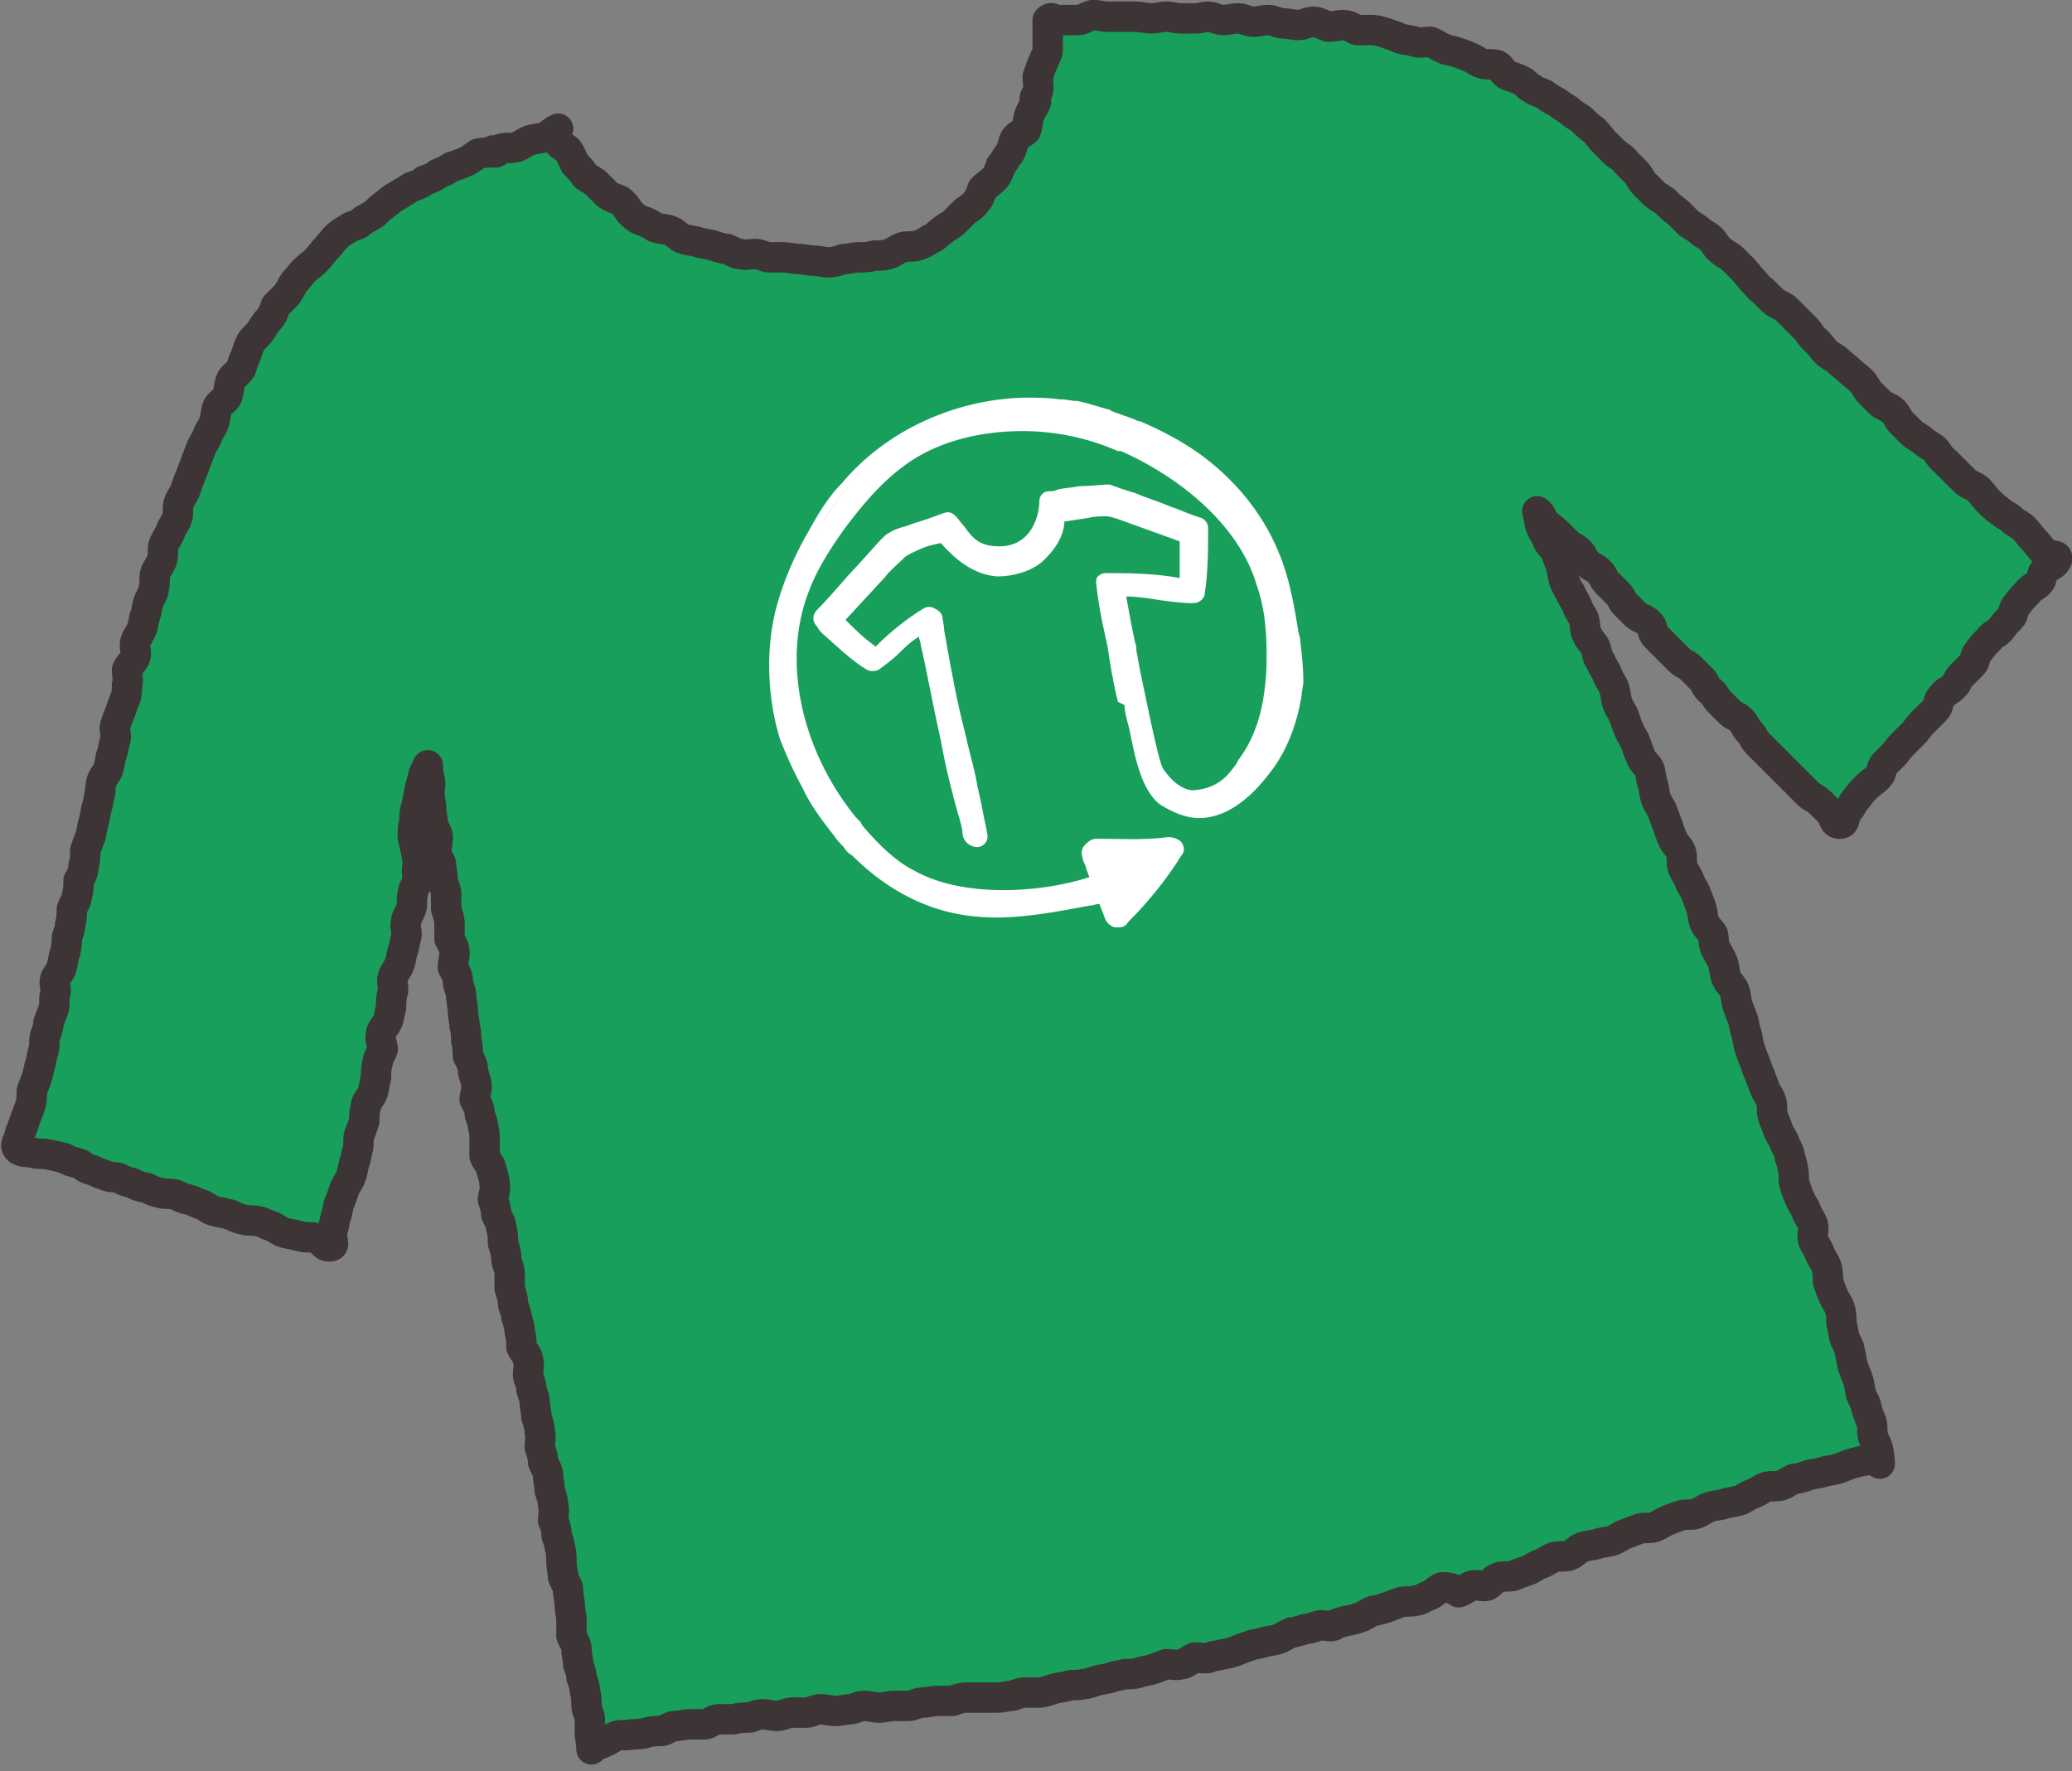
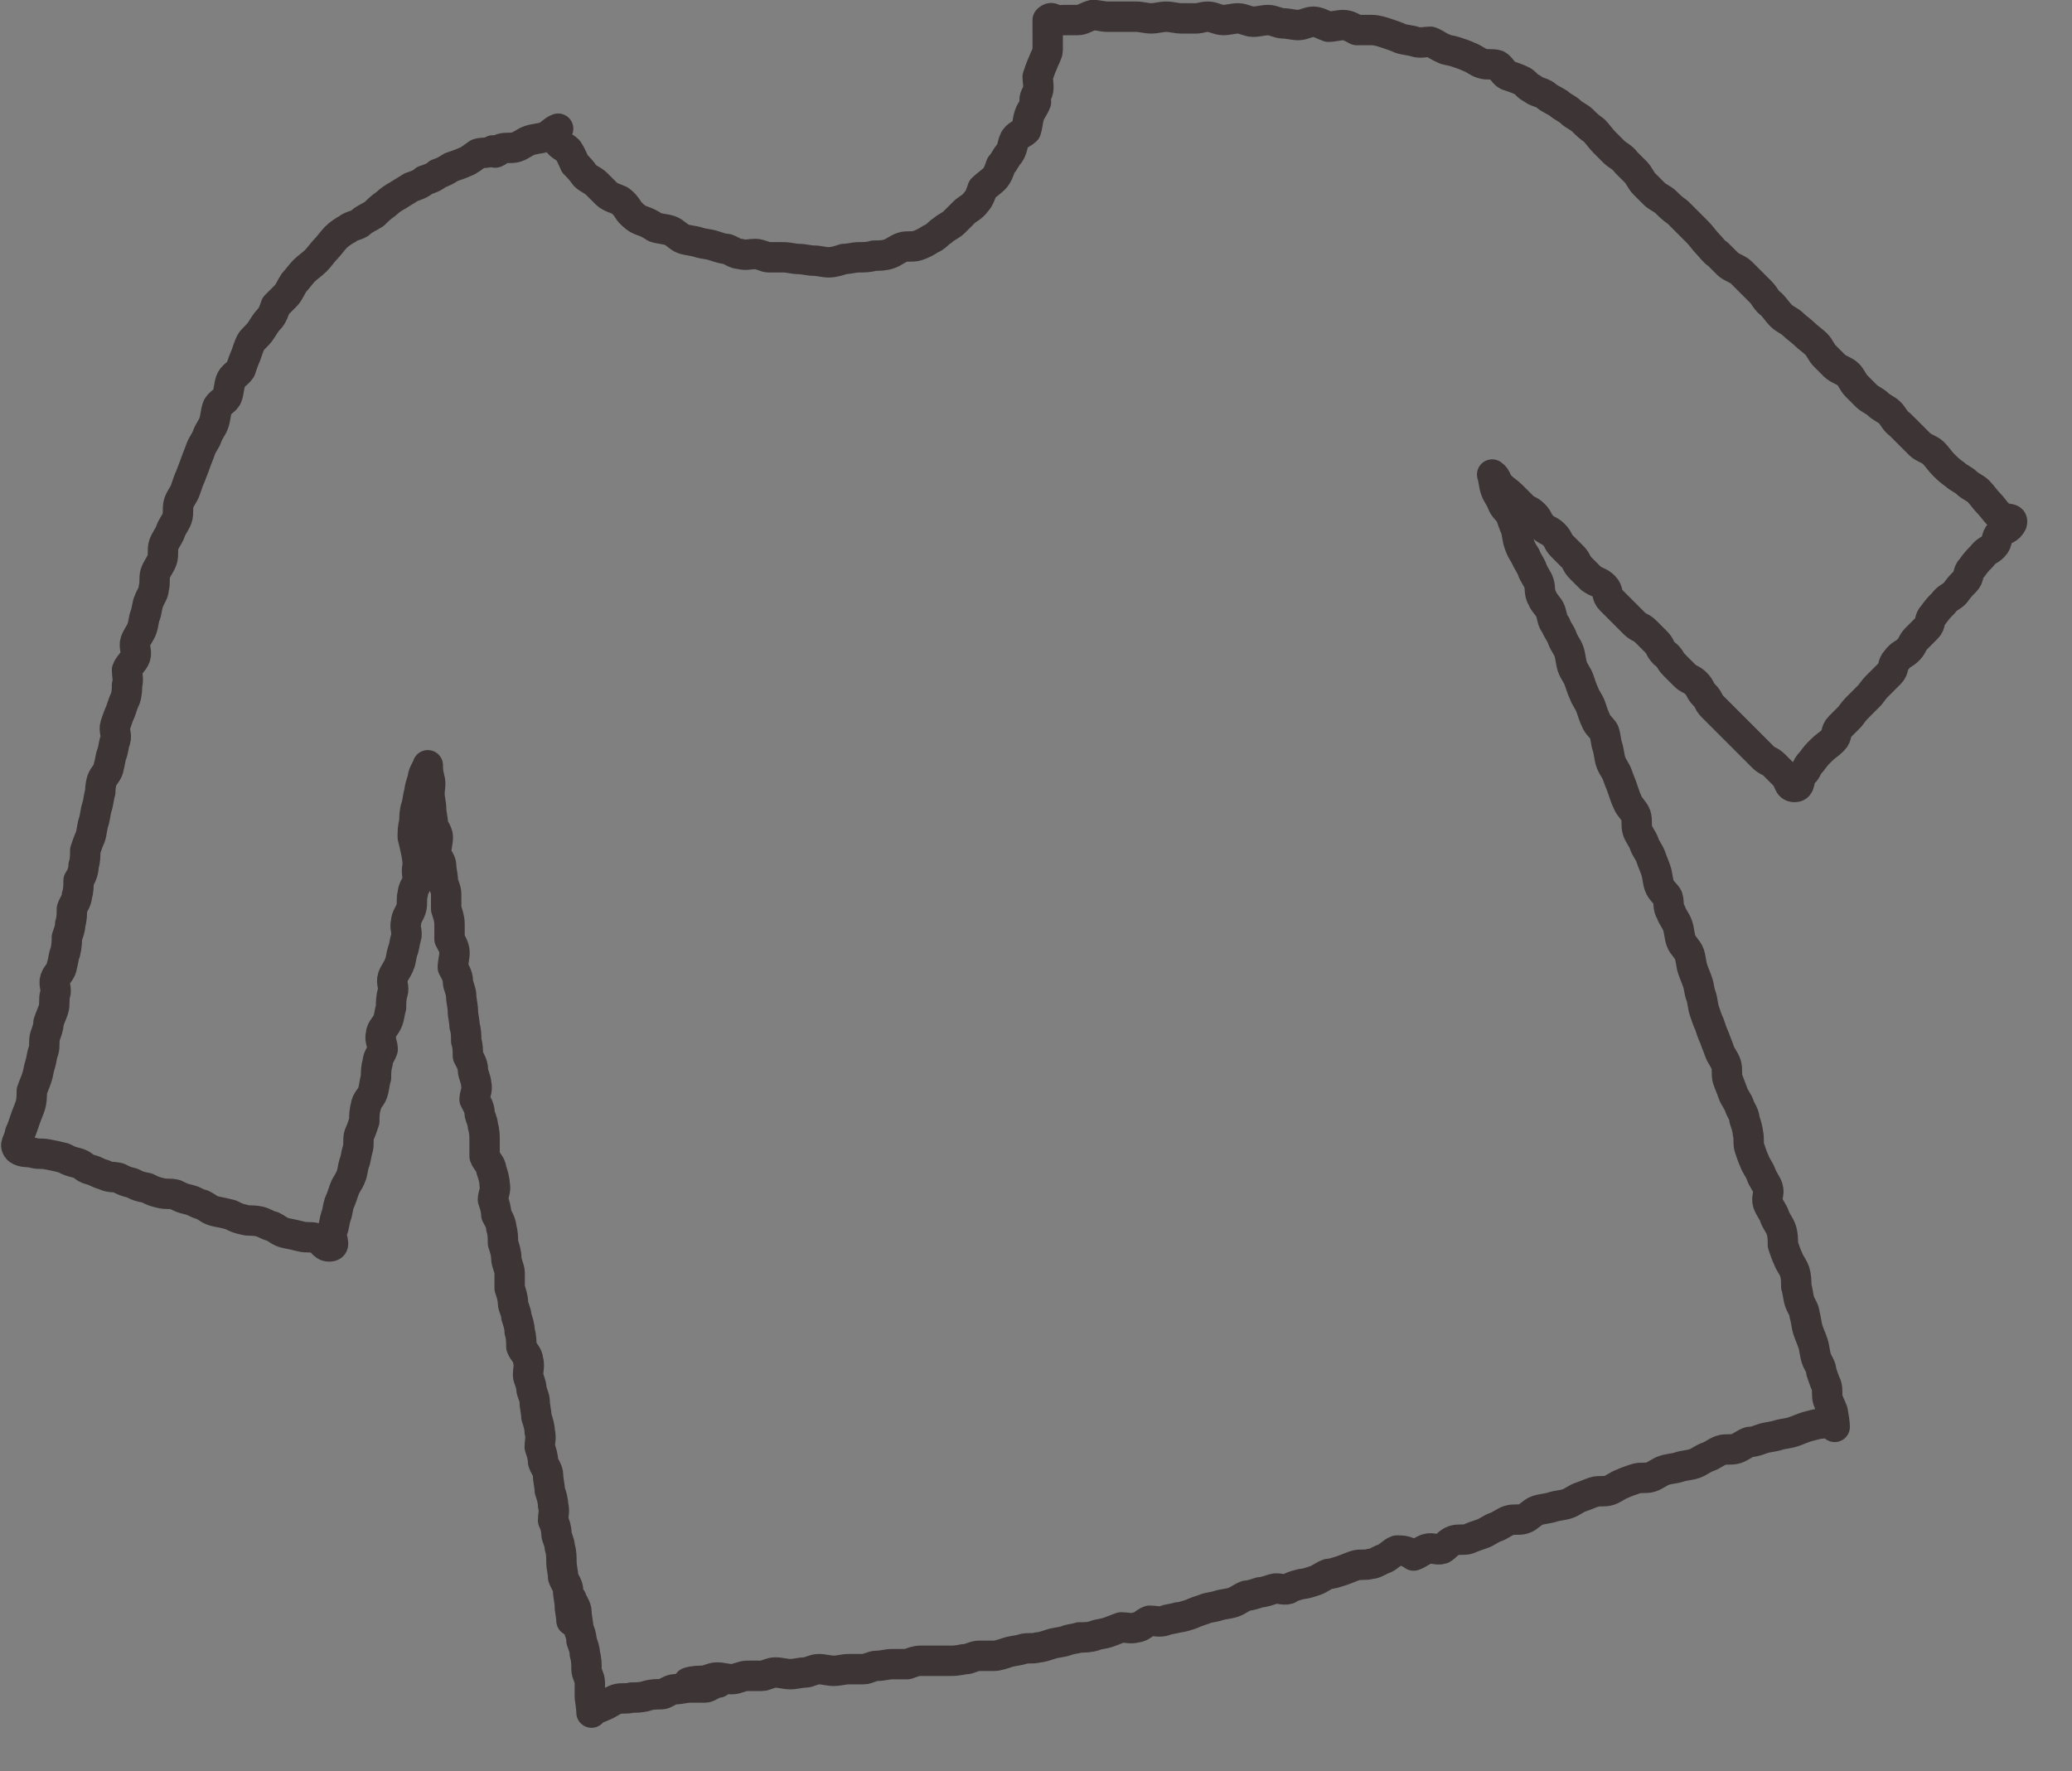
<svg xmlns="http://www.w3.org/2000/svg" version="1.1" id="レイヤー_1" x="0" y="0" viewBox="0 0 124 106" style="enable-background:new 0 0 124 106" xml:space="preserve">
  <rect x="0" y="0" width="124" height="106" fill="#808080" stroke="none" />
  <style>.st2{fill:#fff}</style>
-   <path d="M34.4 9.8c.2.2.4.4.6.7.2.2.5.3.7.5l.6.6c.2.2.6.3.8.4.4.3.5.6.6.7.2.2.4.4.7.5.3.1.5.2.8.4.3.1.6.1.9.2.3.1.5.4.8.5.3.1.6.1.9.2.3.1.6.1.9.2.3.1.6.2.8.2.3.1.5.3.8.3.3.1.6 0 .9 0 .3 0 .6.2.8.2h.9c.3 0 .6.1.9.1.3 0 .6.1.9.1.3 0 .6.1.9.1.3 0 .6-.1.9-.2.3 0 .6-.1.9-.1.3 0 .6 0 .9-.1.3 0 .6 0 .9-.1.3-.1.5-.3.8-.4.3-.1.6 0 .9-.1.3-.1.5-.2.8-.4.3-.1.5-.4.7-.5.2-.2.5-.3.7-.5l.6-.6c.2-.2.5-.3.7-.6.2-.2.3-.5.4-.8.2-.2.5-.4.7-.6.2-.2.3-.5.4-.8.2-.2.3-.5.5-.7.2-.3.2-.6.3-.8.1-.3.5-.4.7-.6.1-.3.1-.6.2-.9.1-.3.3-.5.4-.8-.2-.1 0-.4.1-.6.1-.3 0-.6 0-.9.1-.3.2-.6.3-.8.1-.3.3-.6.3-.8V1.2c.3-.3.3.1.9 0h.9c.3 0 .5-.2.9-.3.3 0 .6.1.9.1H68c.3 0 .6.1.9.1.3 0 .6-.1.9-.1.3 0 .6.1.9.1h.9c.2 0 .4-.1.7-.1.3 0 .6.2.9.2.3 0 .6-.1.9-.1.3 0 .6.2.9.2.3 0 .6-.1.9-.1.3 0 .6.2.9.2.3 0 .6.1.9.1.3 0 .6-.2.9-.2.3 0 .6.2.9.3.3 0 .6-.1.9-.1.3 0 .6.2.8.3h.9c.3 0 .6.1.9.2.3.1.6.2.8.3.3.1.6.1.9.2.3.1.6 0 .9 0 .3.1.5.3.8.4.1.1.4.1.7.2.3.1.6.2.8.3.3.1.5.3.8.4.3.1.6 0 .9.1.2.1.4.5.6.6.3.1.6.2.8.3.3.1.4.4.7.5.2.2.5.2.8.4.2.2.5.3.8.5.2.2.5.3.7.5.2.2.5.3.7.5.2.2.4.4.7.6.2.2.4.5.6.7l.6.6c.2.2.5.3.7.6l.6.6c.2.2.3.5.5.7l.6.6c.2.2.5.3.7.5.2.2.4.4.7.6l.6.6c.2.2.5.3.7.5.2.2.5.3.7.5.2.2.3.5.6.7.2.2.5.3.7.5l.6.6c.2.2.4.5.6.7.2.2.4.5.6.6l.6.6c.2.2.6.3.8.5l.6.6.6.6c.2.2.3.5.6.7.2.2.4.5.6.7.2.2.5.3.7.5.2.2.5.4.7.6.2.2.5.4.7.6.2.2.3.5.5.7l.6.6c.2.2.6.3.8.5.2.2.3.5.5.7l.6.6c.2.2.5.3.7.5.2.2.5.3.7.5.2.2.3.5.6.7l.6.6.6.6c.2.2.6.3.8.5.2.2.4.5.6.7.2.2.4.4.7.6.2.2.5.3.7.5.2.2.5.3.7.5.2.2.4.5.6.7.2.2.4.5.6.7.4.4.9.1.8.5-.2.4-.4.3-.7.6-.3.3-.1.5-.4.8-.3.3-.4.2-.7.6-.3.3-.3.3-.6.7-.3.3-.1.5-.4.8-.3.3-.3.3-.6.7-.3.3-.4.2-.7.6-.3.3-.3.3-.6.7-.3.3-.1.5-.4.8l-.6.6c-.3.3-.2.4-.5.7-.3.3-.4.2-.7.6-.3.3-.1.5-.4.8l-.6.6c-.3.3-.3.3-.6.7l-.6.6c-.3.3-.3.3-.6.7l-.6.6c-.3.3-.1.5-.4.8-.3.3-.4.3-.7.6-.3.3-.3.3-.6.7-.3.3-.2.4-.5.7-.3.3-.1.8-.5.8s-.3-.4-.6-.7l-.6-.6c-.3-.3-.4-.2-.7-.5l-.6-.6-.6-.6-.6-.6-.6-.6-.6-.6c-.3-.3-.2-.4-.5-.7-.3-.3-.2-.4-.5-.7-.3-.3-.4-.2-.7-.5l-.6-.6c-.3-.3-.2-.4-.6-.7-.3-.3-.2-.4-.5-.7l-.6-.6c-.3-.3-.4-.2-.7-.5l-.8-.8-.6-.6c-.3-.3-.1-.5-.4-.8-.3-.3-.4-.2-.8-.5l-.6-.6c-.3-.3-.2-.4-.5-.7l-.6-.6c-.3-.3-.2-.4-.5-.7-.3-.3-.4-.2-.7-.5-.3-.3-.2-.4-.5-.7-.3-.3-.4-.2-.7-.5l-.6-.6c-.3-.3-.4-.3-.7-.6s-.2-.5-.5-.7c.1.3.1.6.2.9.1.3.3.5.4.8.1.3.4.5.5.7.1.3.2.6.3.8.1.3.1.6.2.9.1.3.2.5.4.8.1.3.3.5.4.8.1.3.3.5.4.8.1.3 0 .6.2.9.1.3.4.5.5.8.1.3.1.6.3.8.1.3.3.5.4.8.1.3.3.5.4.8.1.3.1.6.2.9.1.3.3.5.4.8.1.3.2.6.3.8.1.3.3.5.4.8.1.3.2.6.3.8.1.3.4.5.5.7.1.3.1.6.2.9.1.3.1.6.2.9.1.3.3.5.4.8.1.3.2.5.3.8.1.3.2.6.3.8.1.3.4.5.5.8.1.3 0 .6.1.9.1.3.3.5.4.8.1.3.3.5.4.8.1.3.2.5.3.8.1.3.1.6.2.9.1.3.4.5.5.7.1.3 0 .6.2.9.1.3.3.5.4.8.1.3.1.6.2.9.1.3.4.5.5.8.1.3.1.6.2.9.1.3.2.5.3.8.1.3.1.6.2.8.1.3.1.6.2.9.1.3.2.6.3.8.1.3.2.6.3.8.1.3.2.5.3.8.1.3.3.5.4.8.1.3 0 .6.1.9.1.3.2.5.3.8.1.3.3.5.4.8.1.3.3.5.3.8.1.3.2.6.2.8.1.3 0 .6.1.9.1.3.2.6.3.8.1.3.3.5.4.8.1.3.3.5.4.8.1.3-.1.6 0 .9.1.3.3.5.4.8.1.3.3.5.4.8.1.3.1.6.1.9.1.3.2.6.3.8.1.3.3.5.4.8.1.3.1.6.1.9.1.3.1.6.2.9.1.3.3.5.3.8.1.3.1.6.2.9.1.3.2.5.3.8.1.3.1.6.2.9.1.3.3.5.3.8.1.3.2.6.3.8.1.3 0 .6.1.9.1.3.3.6.3.8.1.5.1.8.1.8 0-.1-.4-.3-.8-.2-.2 0-.5.1-.9.2-.3.1-.5.2-.8.3-.3.1-.6.1-.9.2-.3.1-.6.1-.9.2-.3.1-.5.2-.8.2-.3.1-.5.3-.8.4-.3.1-.6 0-.9.1-.3.1-.5.3-.8.4-.3.1-.5.3-.8.4-.3.1-.6.1-.9.2-.3.1-.6.1-.9.2-.3.1-.5.3-.8.4-.3.1-.6 0-.9.1-.3.1-.6.2-.8.3-.3.1-.5.3-.8.4-.3.1-.6 0-.9.1-.3.1-.5.2-.8.3-.3.1-.5.3-.8.4-.3.1-.6.1-.9.2-.3.1-.6.1-.9.2-.3.1-.5.4-.8.5-.3.1-.6 0-.9.1-.3.1-.5.3-.8.4-.3.1-.5.3-.8.4-.3.1-.6.2-.8.3-.3.1-.6 0-.9.1-.3.1-.5.4-.7.5-.3.1-.6-.1-.9 0-.3.1-.5.3-.8.4-.4-.3-.7-.3-1-.3-.3.1-.5.4-.8.5-.3.1-.5.3-.8.3-.3.1-.6 0-.9.1-.3.1-.5.2-.8.3-.3.1-.6.2-.8.2-.3.1-.5.3-.8.4-.3.1-.6.2-.8.2-.4.1-.7.2-.8.3-.3.1-.6-.1-.9 0-.3.1-.6.2-.8.2-.3.1-.6.2-.8.2-.3.1-.5.3-.8.4-.3.1-.6.1-.9.2-.3.1-.6.1-.8.2-.3.1-.6.2-.8.3-.3.1-.6.2-.8.2-.3.1-.6.1-.8.2-.3.1-.6 0-.9 0-.3.1-.5.4-.8.4-.3.1-.6 0-.9 0-.3.1-.5.2-.8.3-.3.1-.6.1-.8.2-.3.1-.6.1-.9.1-.3.1-.6.1-.8.2-.3.1-.6.1-.9.2-.3.1-.6.2-.8.2-.3.1-.6 0-.9.1-.3.1-.6.1-.9.2-.3.1-.6.2-.8.2h-.9c-.3 0-.6.2-.8.2-.2 0-.4.1-.9.1h-1.8c-.3 0-.5.1-.8.2h-.9c-.3 0-.6.1-.9.1-.3 0-.6.2-.8.2h-.9c-.3 0-.6.1-.9.1-.3 0-.6-.1-.9-.1-.3 0-.6.2-.8.2-.3 0-.6.1-.9.1-.3 0-.6-.1-.9-.1-.3 0-.6.2-.8.2h-.9c-.3 0-.6.2-.9.2-.3 0-.6-.1-.9-.1-.3 0-.6.2-.8.2-.3 0-.6 0-.9.1H43c-.3 0-.6.3-.8.3h-.9c-.3 0-.6.1-.9.1-.3 0-.6.3-.8.3-.3 0-.6 0-.9.1-.3.1-.6.1-.9.1-.3.1-.6 0-.9.1-.3.1-.5.3-.8.4-.4.2-.7.2-.7.4 0 0 0-.3-.1-.9v-.9c0-.3-.2-.5-.2-.8 0-.3 0-.6-.1-.9 0-.3-.1-.5-.2-.8 0-.3-.1-.5-.2-.8 0-.3-.1-.6-.1-.9 0-.3-.2-.5-.3-.8V97c0-.3-.1-.6-.1-.9 0-.3-.1-.6-.1-.9 0-.3-.2-.5-.3-.8 0-.3-.1-.6-.1-.9 0-.3 0-.6-.1-.9 0-.3-.2-.6-.2-.8 0-.3-.1-.6-.2-.8 0-.3.1-.6 0-.9 0-.3-.1-.6-.2-.9 0-.3-.1-.6-.1-.9 0-.3-.2-.5-.3-.8 0-.3-.1-.6-.2-.9 0-.3.1-.6 0-.9 0-.3-.1-.6-.2-.9 0-.3-.1-.6-.1-.9 0-.3-.2-.6-.2-.8 0-.3-.2-.6-.2-.8 0-.3.1-.6 0-.9 0-.3-.3-.5-.4-.8 0-.3 0-.6-.1-.9 0-.3-.1-.6-.2-.9 0-.3-.2-.6-.2-.8 0-.3-.1-.6-.2-.9v-.9c0-.3-.2-.6-.2-.9 0-.3-.1-.6-.2-.9 0-.3 0-.6-.1-.9 0-.3-.2-.6-.3-.8 0-.3-.1-.6-.2-.9 0-.3.2-.6.1-.9 0-.3-.1-.6-.2-.9 0-.3-.3-.5-.4-.8v-.9c0-.3 0-.6-.1-.9 0-.3-.2-.6-.2-.8 0-.3-.2-.6-.3-.8 0-.3.2-.6.1-.9 0-.3-.2-.6-.2-.9 0-.3-.2-.6-.3-.8 0-.3 0-.6-.1-.9 0-.3 0-.6-.1-.9 0-.3-.1-.6-.1-.9 0-.3-.1-.6-.1-.9 0-.3-.2-.6-.2-.9 0-.3-.2-.6-.3-.8 0-.3.1-.6.1-.9 0-.3-.2-.6-.3-.8v-.9c0-.3-.1-.6-.2-.9v-.9c0-.3-.2-.6-.2-.8 0-.3-.1-.6-.1-.9 0-.3-.3-.5-.3-.8 0-.3.1-.6.1-.9 0-.3-.3-.6-.3-.8 0-.3-.1-.6-.1-.9 0-.3-.1-.6-.1-.9 0-.3.1-.6 0-.9-.1-.4-.1-.6-.1-.8-.1.3-.3.5-.3.8-.1.3-.2.6-.2.8-.1.3-.1.6-.2.9-.1.3-.1.6-.1.9-.1.3-.1.6-.1.9.3 1.2.3 1.5.3 1.7-.1.3 0 .6 0 .9-.1.3-.3.5-.3.8-.1.3 0 .6-.1.9-.1.3-.3.5-.3.8-.1.3.1.6 0 .9-.1.3-.1.6-.2.8-.1.3-.1.6-.2.8-.1.3-.3.5-.4.8-.1.3.1.6 0 .9-.1.3-.1.6-.1.9-.1.3-.1.6-.2.8-.1.3-.4.5-.4.8-.1.3.1.6.1.9-.1.3-.3.5-.3.8-.1.3-.1.6-.1.9-.1.3-.1.6-.2.9-.1.3-.4.5-.4.8-.1.3-.1.6-.1.9-.1.3-.2.6-.3.8-.1.3 0 .6-.1.9-.1.3-.1.6-.2.8-.1.3-.1.6-.2.8-.1.3-.3.5-.4.8-.1.3-.2.6-.3.8-.1.3-.1.6-.2.8-.1.3-.1.6-.2.8-.2.5.3 1-.2 1-.4 0-.4-.4-.8-.5-.4-.1-.5 0-.9-.1s-.4-.1-.9-.2c-.4-.1-.4-.2-.8-.4-.4-.1-.4-.2-.8-.3-.5-.1-.5 0-.9-.1s-.4-.1-.8-.3c-.4-.1-.4-.1-.9-.2-.4-.1-.4-.2-.8-.4-.4-.1-.4-.2-.8-.3-.4-.1-.4-.1-.8-.3-.4-.1-.5 0-.9-.1s-.4-.1-.8-.3c-.5-.1-.5-.1-.9-.3-.4-.1-.4-.1-.8-.3-.4-.1-.5 0-.9-.2-.4-.1-.4-.2-.8-.3-.4-.1-.4-.3-.8-.4-.4-.1-.4-.1-.8-.3-.4-.1-.4-.1-.9-.2s-.5 0-.9-.1-.6 0-.9-.2c-.3-.3 0-.4.1-1 .1-.2.2-.5.3-.8.1-.3.2-.5.3-.8.1-.3.1-.6.1-.9.1-.3.2-.5.3-.8.1-.3.1-.5.2-.8.1-.3.1-.6.2-.8.1-.3 0-.6.1-.9.1-.3.2-.5.2-.8.1-.3.2-.5.3-.8.1-.3 0-.6.1-.9.1-.3-.1-.6 0-.9.1-.3.4-.5.4-.8.1-.3.1-.6.2-.8.1-.4.1-.7.1-.9.1-.3.2-.5.2-.8.1-.3.1-.6.1-.9.1-.3.3-.5.3-.8.1-.3.1-.6.1-.9.2-.3.3-.6.3-.9.1-.3.1-.6.1-.9.1-.3.2-.6.3-.8.1-.3.1-.6.2-.9.1-.3.1-.6.2-.9.1-.3.1-.6.2-.9 0-.1 0-.4.1-.7.1-.3.4-.5.4-.8.1-.3.1-.6.2-.8.1-.3.1-.6.2-.8.1-.3-.1-.6 0-.9.1-.3.2-.6.3-.8.1-.3.2-.6.3-.8.1-.3.1-.6.1-.8.1-.3 0-.6 0-.9.1-.3.4-.5.5-.8.1-.3-.1-.6 0-.9.1-.3.3-.5.4-.8.1-.3.1-.6.2-.8.1-.3.1-.6.2-.8.1-.3.3-.5.3-.8.1-.3 0-.6.1-.9.1-.3.3-.5.4-.8.1-.3 0-.6.1-.9.1-.3.3-.5.4-.8.1-.3.3-.5.4-.8.1-.3 0-.6.1-.9.1-.3.3-.5.4-.8.1-.3.2-.6.3-.8.1-.3.2-.5.3-.8.1-.3.2-.5.3-.8.1-.3.3-.5.4-.8.1-.3.3-.5.4-.8.1-.3.1-.6.2-.9.1-.3.5-.4.6-.7.1-.3.1-.6.2-.9.1-.3.4-.4.6-.7.1-.3.2-.6.3-.8.1-.3.2-.6.3-.8.1-.2.4-.4.6-.7.2-.3.3-.5.5-.7.2-.2.3-.5.4-.8l.6-.6c.2-.2.3-.5.5-.8.2-.2.4-.5.6-.7.2-.2.5-.4.7-.6.2-.2.4-.5.6-.7.2-.2.4-.5.6-.7.2-.2.5-.4.7-.5.2-.2.6-.2.8-.4.2-.2.5-.3.8-.5.2-.2.4-.4.7-.6.2-.2.5-.4.7-.5.3-.2.5-.3.8-.5.3-.1.6-.2.8-.4.3-.1.6-.2.8-.4.3-.1.5-.2.8-.4.3-.1.6-.2.8-.3.3-.1.5-.3.8-.5.3-.1.6 0 .9-.2.1.3.3 0 .5-.1.3-.1.6 0 .9-.1.3-.1.5-.3.8-.4.3-.1.6-.1.9-.2.3-.1.5-.4.8-.5-.2.1-.2.5 0 .8.1.2.4.3.6.5.2.3.3.6.4.8z" style="fill-rule:evenodd;clip-rule:evenodd;fill:#199f5c" />
-   <path d="M34.4 9.8c.2.2.4.4.6.7.2.2.5.3.7.5l.6.6c.2.2.6.3.8.4.4.3.5.6.6.7.2.2.4.4.7.5.3.1.5.2.8.4.3.1.6.1.9.2.3.1.5.4.8.5.3.1.6.1.9.2.3.1.6.1.9.2.3.1.6.2.8.2.3.1.5.3.8.3.3.1.6 0 .9 0 .3 0 .6.2.8.2h.9c.3 0 .6.1.9.1.3 0 .6.1.9.1.3 0 .6.1.9.1.3 0 .6-.1.9-.2.3 0 .6-.1.9-.1.3 0 .6 0 .9-.1.3 0 .6 0 .9-.1.3-.1.5-.3.8-.4.3-.1.6 0 .9-.1.3-.1.5-.2.8-.4.3-.1.5-.4.7-.5.2-.2.5-.3.7-.5l.6-.6c.2-.2.5-.3.7-.6.2-.2.3-.5.4-.8.2-.2.5-.4.7-.6.2-.2.3-.5.4-.8.2-.2.3-.5.5-.7.2-.3.2-.6.3-.8.1-.3.5-.4.7-.6.1-.3.1-.6.2-.9.1-.3.3-.5.4-.8-.2-.1 0-.4.1-.6.1-.3 0-.6 0-.9.1-.3.2-.6.3-.8.1-.3.3-.6.3-.8V1.2c.3-.3.3.1.9 0h.9c.3 0 .5-.2.9-.3.3 0 .6.1.9.1H68c.3 0 .6.1.9.1.3 0 .6-.1.9-.1.3 0 .6.1.9.1h.9c.2 0 .4-.1.7-.1.3 0 .6.2.9.2.3 0 .6-.1.9-.1.3 0 .6.2.9.2.3 0 .6-.1.9-.1.3 0 .6.2.9.2.3 0 .6.1.9.1.3 0 .6-.2.9-.2.3 0 .6.2.9.3.3 0 .6-.1.9-.1.3 0 .6.2.8.3h.9c.3 0 .6.1.9.2.3.1.6.2.8.3.3.1.6.1.9.2.3.1.6 0 .9 0 .3.1.5.3.8.4.1.1.4.1.7.2.3.1.6.2.8.3.3.1.5.3.8.4.3.1.6 0 .9.1.2.1.4.5.6.6.3.1.6.2.8.3.3.1.4.4.7.5.2.2.5.2.8.4.2.2.5.3.8.5.2.2.5.3.7.5.2.2.5.3.7.5.2.2.4.4.7.6.2.2.4.5.6.7l.6.6c.2.2.5.3.7.6l.6.6c.2.2.3.5.5.7l.6.6c.2.2.5.3.7.5.2.2.4.4.7.6l.6.6c.2.2.5.3.7.5.2.2.5.3.7.5.2.2.3.5.6.7.2.2.5.3.7.5l.6.6c.2.2.4.5.6.7.2.2.4.5.6.6l.6.6c.2.2.6.3.8.5l.6.6.6.6c.2.2.3.5.6.7.2.2.4.5.6.7.2.2.5.3.7.5.2.2.5.4.7.6.2.2.5.4.7.6.2.2.3.5.5.7l.6.6c.2.2.6.3.8.5.2.2.3.5.5.7l.6.6c.2.2.5.3.7.5.2.2.5.3.7.5.2.2.3.5.6.7l.6.6.6.6c.2.2.6.3.8.5.2.2.4.5.6.7.2.2.4.4.7.6.2.2.5.3.7.5.2.2.5.3.7.5.2.2.4.5.6.7.2.2.4.5.6.7.4.4.9.1.8.5-.2.4-.4.3-.7.6-.3.3-.1.5-.4.8-.3.3-.4.2-.7.6-.3.3-.3.3-.6.7-.3.3-.1.5-.4.8-.3.3-.3.3-.6.7-.3.3-.4.2-.7.6-.3.3-.3.3-.6.7-.3.3-.1.5-.4.8l-.6.6c-.3.3-.2.4-.5.7-.3.3-.4.2-.7.6-.3.3-.1.5-.4.8l-.6.6c-.3.3-.3.3-.6.7l-.6.6c-.3.3-.3.3-.6.7l-.6.6c-.3.3-.1.5-.4.8-.3.3-.4.3-.7.6-.3.3-.3.3-.6.7-.3.3-.2.4-.5.7-.3.3-.1.8-.5.8s-.3-.4-.6-.7l-.6-.6c-.3-.3-.4-.2-.7-.5l-.6-.6-.6-.6-.6-.6-.6-.6-.6-.6c-.3-.3-.2-.4-.5-.7-.3-.3-.2-.4-.5-.7-.3-.3-.4-.2-.7-.5l-.6-.6c-.3-.3-.2-.4-.6-.7-.3-.3-.2-.4-.5-.7l-.6-.6c-.3-.3-.4-.2-.7-.5l-.8-.8-.6-.6c-.3-.3-.1-.5-.4-.8-.3-.3-.4-.2-.8-.5l-.6-.6c-.3-.3-.2-.4-.5-.7l-.6-.6c-.3-.3-.2-.4-.5-.7-.3-.3-.4-.2-.7-.5-.3-.3-.2-.4-.5-.7-.3-.3-.4-.2-.7-.5l-.6-.6c-.3-.3-.4-.3-.7-.6s-.2-.5-.5-.7c.1.3.1.6.2.9.1.3.3.5.4.8.1.3.4.5.5.7.1.3.2.6.3.8.1.3.1.6.2.9.1.3.2.5.4.8.1.3.3.5.4.8.1.3.3.5.4.8.1.3 0 .6.2.9.1.3.4.5.5.8.1.3.1.6.3.8.1.3.3.5.4.8.1.3.3.5.4.8.1.3.1.6.2.9.1.3.3.5.4.8.1.3.2.6.3.8.1.3.3.5.4.8.1.3.2.6.3.8.1.3.4.5.5.7.1.3.1.6.2.9.1.3.1.6.2.9.1.3.3.5.4.8.1.3.2.5.3.8.1.3.2.6.3.8.1.3.4.5.5.8.1.3 0 .6.1.9.1.3.3.5.4.8.1.3.3.5.4.8.1.3.2.5.3.8.1.3.1.6.2.9.1.3.4.5.5.7.1.3 0 .6.2.9.1.3.3.5.4.8.1.3.1.6.2.9.1.3.4.5.5.8.1.3.1.6.2.9.1.3.2.5.3.8.1.3.1.6.2.8.1.3.1.6.2.9.1.3.2.6.3.8.1.3.2.6.3.8.1.3.2.5.3.8.1.3.3.5.4.8.1.3 0 .6.1.9.1.3.2.5.3.8.1.3.3.5.4.8.1.3.3.5.3.8.1.3.2.6.2.8.1.3 0 .6.1.9.1.3.2.6.3.8.1.3.3.5.4.8.1.3.3.5.4.8.1.3-.1.6 0 .9.1.3.3.5.4.8.1.3.3.5.4.8.1.3.1.6.1.9.1.3.2.6.3.8.1.3.3.5.4.8.1.3.1.6.1.9.1.3.1.6.2.9.1.3.3.5.3.8.1.3.1.6.2.9.1.3.2.5.3.8.1.3.1.6.2.9.1.3.3.5.3.8.1.3.2.6.3.8.1.3 0 .6.1.9.1.3.3.6.3.8.1.5.1.8.1.8 0-.1-.4-.3-.8-.2-.2 0-.5.1-.9.2-.3.1-.5.2-.8.3-.3.1-.6.1-.9.2-.3.1-.6.1-.9.2-.3.1-.5.2-.8.2-.3.1-.5.3-.8.4-.3.1-.6 0-.9.1-.3.1-.5.3-.8.4-.3.1-.5.3-.8.4-.3.1-.6.1-.9.2-.3.1-.6.1-.9.2-.3.1-.5.3-.8.4-.3.1-.6 0-.9.1-.3.1-.6.2-.8.3-.3.1-.5.3-.8.4-.3.1-.6 0-.9.1-.3.1-.5.2-.8.3-.3.1-.5.3-.8.4-.3.1-.6.1-.9.2-.3.1-.6.1-.9.2-.3.1-.5.4-.8.5-.3.1-.6 0-.9.1-.3.1-.5.3-.8.4-.3.1-.5.3-.8.4-.3.1-.6.2-.8.3-.3.1-.6 0-.9.1-.3.1-.5.4-.7.5-.3.1-.6-.1-.9 0-.3.1-.5.3-.8.4-.4-.3-.7-.3-1-.3-.3.1-.5.4-.8.5-.3.1-.5.3-.8.3-.3.1-.6 0-.9.1-.3.1-.5.2-.8.3-.3.1-.6.2-.8.2-.3.1-.5.3-.8.4-.3.1-.6.2-.8.2-.4.1-.7.2-.8.3-.3.1-.6-.1-.9 0-.3.1-.6.2-.8.2-.3.1-.6.2-.8.2-.3.1-.5.3-.8.4-.3.1-.6.1-.9.2-.3.1-.6.1-.8.2-.3.1-.6.2-.8.3-.3.1-.6.2-.8.2-.3.1-.6.1-.8.2-.3.1-.6 0-.9 0-.3.1-.5.4-.8.4-.3.1-.6 0-.9 0-.3.1-.5.2-.8.3-.3.1-.6.1-.8.2-.3.1-.6.1-.9.1-.3.1-.6.1-.8.2-.3.1-.6.1-.9.2-.3.1-.6.2-.8.2-.3.1-.6 0-.9.1-.3.1-.6.1-.9.2-.3.1-.6.2-.8.2h-.9c-.3 0-.6.2-.8.2-.2 0-.4.1-.9.1h-1.8c-.3 0-.5.1-.8.2h-.9c-.3 0-.6.1-.9.1-.3 0-.6.2-.8.2h-.9c-.3 0-.6.1-.9.1-.3 0-.6-.1-.9-.1-.3 0-.6.2-.8.2-.3 0-.6.1-.9.1-.3 0-.6-.1-.9-.1-.3 0-.6.2-.8.2h-.9c-.3 0-.6.2-.9.2-.3 0-.6-.1-.9-.1-.3 0-.6.2-.8.2-.3 0-.6 0-.9.1H43c-.3 0-.6.3-.8.3h-.9c-.3 0-.6.1-.9.1-.3 0-.6.3-.8.3-.3 0-.6 0-.9.1-.3.1-.6.1-.9.1-.3.1-.6 0-.9.1-.3.1-.5.3-.8.4-.4.2-.7.2-.7.4 0 0 0-.3-.1-.9v-.9c0-.3-.2-.5-.2-.8 0-.3 0-.6-.1-.9 0-.3-.1-.5-.2-.8 0-.3-.1-.5-.2-.8 0-.3-.1-.6-.1-.9 0-.3-.2-.5-.3-.8V97c0-.3-.1-.6-.1-.9 0-.3-.1-.6-.1-.9 0-.3-.2-.5-.3-.8 0-.3-.1-.6-.1-.9 0-.3 0-.6-.1-.9 0-.3-.2-.6-.2-.8 0-.3-.1-.6-.2-.8 0-.3.1-.6 0-.9 0-.3-.1-.6-.2-.9 0-.3-.1-.6-.1-.9 0-.3-.2-.5-.3-.8 0-.3-.1-.6-.2-.9 0-.3.1-.6 0-.9 0-.3-.1-.6-.2-.9 0-.3-.1-.6-.1-.9 0-.3-.2-.6-.2-.8 0-.3-.2-.6-.2-.8 0-.3.1-.6 0-.9 0-.3-.3-.5-.4-.8 0-.3 0-.6-.1-.9 0-.3-.1-.6-.2-.9 0-.3-.2-.6-.2-.8 0-.3-.1-.6-.2-.9v-.9c0-.3-.2-.6-.2-.9 0-.3-.1-.6-.2-.9 0-.3 0-.6-.1-.9 0-.3-.2-.6-.3-.8 0-.3-.1-.6-.2-.9 0-.3.2-.6.1-.9 0-.3-.1-.6-.2-.9 0-.3-.3-.5-.4-.8v-.9c0-.3 0-.6-.1-.9 0-.3-.2-.6-.2-.8 0-.3-.2-.6-.3-.8 0-.3.2-.6.1-.9 0-.3-.2-.6-.2-.9 0-.3-.2-.6-.3-.8 0-.3 0-.6-.1-.9 0-.3 0-.6-.1-.9 0-.3-.1-.6-.1-.9 0-.3-.1-.6-.1-.9 0-.3-.2-.6-.2-.9 0-.3-.2-.6-.3-.8 0-.3.1-.6.1-.9 0-.3-.2-.6-.3-.8v-.9c0-.3-.1-.6-.2-.9v-.9c0-.3-.2-.6-.2-.8 0-.3-.1-.6-.1-.9 0-.3-.3-.5-.3-.8 0-.3.1-.6.1-.9 0-.3-.3-.6-.3-.8 0-.3-.1-.6-.1-.9 0-.3-.1-.6-.1-.9 0-.3.1-.6 0-.9-.1-.4-.1-.6-.1-.8-.1.3-.3.5-.3.8-.1.3-.2.6-.2.8-.1.3-.1.6-.2.9-.1.3-.1.6-.1.9-.1.3-.1.6-.1.9.3 1.2.3 1.5.3 1.7-.1.3 0 .6 0 .9-.1.3-.3.5-.3.8-.1.3 0 .6-.1.9-.1.3-.3.5-.3.8-.1.3.1.6 0 .9-.1.3-.1.6-.2.8-.1.3-.1.6-.2.8-.1.3-.3.5-.4.8-.1.3.1.6 0 .9-.1.3-.1.6-.1.9-.1.3-.1.6-.2.8-.1.3-.4.5-.4.8-.1.3.1.6.1.9-.1.3-.3.5-.3.8-.1.3-.1.6-.1.9-.1.3-.1.6-.2.9-.1.3-.4.5-.4.8-.1.3-.1.6-.1.9-.1.3-.2.6-.3.8-.1.3 0 .6-.1.9-.1.3-.1.6-.2.8-.1.3-.1.6-.2.8-.1.3-.3.5-.4.8-.1.3-.2.6-.3.8-.1.3-.1.6-.2.8-.1.3-.1.6-.2.8-.2.5.3 1-.2 1-.4 0-.4-.4-.8-.5-.4-.1-.5 0-.9-.1s-.4-.1-.9-.2c-.4-.1-.4-.2-.8-.4-.4-.1-.4-.2-.8-.3-.5-.1-.5 0-.9-.1s-.4-.1-.8-.3c-.4-.1-.4-.1-.9-.2-.4-.1-.4-.2-.8-.4-.4-.1-.4-.2-.8-.3-.4-.1-.4-.1-.8-.3-.4-.1-.5 0-.9-.1s-.4-.1-.8-.3c-.5-.1-.5-.1-.9-.3-.4-.1-.4-.1-.8-.3-.4-.1-.5 0-.9-.2-.4-.1-.4-.2-.8-.3-.4-.1-.4-.3-.8-.4-.4-.1-.4-.1-.8-.3-.4-.1-.4-.1-.9-.2s-.5 0-.9-.1-.6 0-.9-.2c-.3-.3 0-.4.1-1 .1-.2.2-.5.3-.8.1-.3.2-.5.3-.8.1-.3.1-.6.1-.9.1-.3.2-.5.3-.8.1-.3.1-.5.2-.8.1-.3.1-.6.2-.8.1-.3 0-.6.1-.9.1-.3.2-.5.2-.8.1-.3.2-.5.3-.8.1-.3 0-.6.1-.9.1-.3-.1-.6 0-.9.1-.3.4-.5.4-.8.1-.3.1-.6.2-.8.1-.4.1-.7.1-.9.1-.3.2-.5.2-.8.1-.3.1-.6.1-.9.1-.3.3-.5.3-.8.1-.3.1-.6.1-.9.2-.3.3-.6.3-.9.1-.3.1-.6.1-.9.1-.3.2-.6.3-.8.1-.3.1-.6.2-.9.1-.3.1-.6.2-.9.1-.3.1-.6.2-.9 0-.1 0-.4.1-.7.1-.3.4-.5.4-.8.1-.3.1-.6.2-.8.1-.3.1-.6.2-.8.1-.3-.1-.6 0-.9.1-.3.2-.6.3-.8.1-.3.2-.6.3-.8.1-.3.1-.6.1-.8.1-.3 0-.6 0-.9.1-.3.4-.5.5-.8.1-.3-.1-.6 0-.9.1-.3.3-.5.4-.8.1-.3.1-.6.2-.8.1-.3.1-.6.2-.8.1-.3.3-.5.3-.8.1-.3 0-.6.1-.9.1-.3.3-.5.4-.8.1-.3 0-.6.1-.9.1-.3.3-.5.4-.8.1-.3.3-.5.4-.8.1-.3 0-.6.1-.9.1-.3.3-.5.4-.8.1-.3.2-.6.3-.8.1-.3.2-.5.3-.8.1-.3.2-.5.3-.8.1-.3.3-.5.4-.8.1-.3.3-.5.4-.8.1-.3.1-.6.2-.9.1-.3.5-.4.6-.7.1-.3.1-.6.2-.9.1-.3.4-.4.6-.7.1-.3.2-.6.3-.8.1-.3.2-.6.3-.8.1-.2.4-.4.6-.7.2-.3.3-.5.5-.7.2-.2.3-.5.4-.8l.6-.6c.2-.2.3-.5.5-.8.2-.2.4-.5.6-.7.2-.2.5-.4.7-.6.2-.2.4-.5.6-.7.2-.2.4-.5.6-.7.2-.2.5-.4.7-.5.2-.2.6-.2.8-.4.2-.2.5-.3.8-.5.2-.2.4-.4.7-.6.2-.2.5-.4.7-.5.3-.2.5-.3.8-.5.3-.1.6-.2.8-.4.3-.1.6-.2.8-.4.3-.1.5-.2.8-.4.3-.1.6-.2.8-.3.3-.1.5-.3.8-.5.3-.1.6 0 .9-.2.1.3.3 0 .5-.1.3-.1.6 0 .9-.1.3-.1.5-.3.8-.4.3-.1.6-.1.9-.2.3-.1.5-.4.8-.5-.2.1-.2.5 0 .8.1.2.4.3.6.5.2.3.3.6.4.8z" style="fill:none;stroke:#3c3435;stroke-width:1.819;stroke-linecap:round;stroke-linejoin:round;stroke-miterlimit:10" />
-   <path class="st2" d="M76 33.2c-.9-2.3-2.6-4.3-4.7-5.7-1.1-.7-2.2-1.3-3.5-1.9-.4-.2-.8-.3-1.2-.5-.1 0-.2-.1-.3-.1-.1 0-.1 0-.2-.1-.6-.2-1.2-.4-1.7-.5-.3-.1-.6-.1-.9-.1h-.1c-.7-.1-1.4-.1-2.1-.1-4.1.1-8.1 1.9-10.6 5-.6.7-1.2 1.6-1.8 2.6-1 1.7-1.6 3.1-2 4.5-.7 2.4-.6 5.4.2 7.9.3 1 .7 1.9 1.2 2.8.6 1 1.2 2 1.9 2.8.2.2.3.5.5.7.1.2.3.3.5.4 1.4 1.4 3 2.4 4.7 3 3.1 1.1 6.1.5 9.2-.1.3-.1.6-.1 1-.2v.1c.1.4.3.7.4 1 0 .2.2.3.3.3h.2c.1 0 .2-.1.2-.1 1.3-1.3 2.3-2.6 3.1-3.9.1-.1.1-.3 0-.4-.1-.1-.2-.2-.4-.2-1.4.2-3 .2-4.3.1-.2 0-.3.1-.4.2-.1.1-.1.3 0 .4.1.2.2.4.2.6.1.3.3.6.4.9-3.2 1.1-8.2 1.4-11.2-.3-1-.6-2.2-1.6-3.2-2.8l-.1-.1c-.1-.1-.2-.3-.3-.4-3.3-4.1-4.5-9.6-2.8-13.9.4-1.2 1.1-2.4 2.2-3.8.9-1.2 2.2-3 4.1-4.2 1.9-1.3 4.3-1.9 6.9-1.9 2 0 4 .5 5.8 1.3h.1c3.7 1.6 7.3 4.5 8.3 8.2.3 1.2.5 2.5.6 4.2 0 .7 0 1.3-.1 2-.2 1.8-.8 3.4-1.7 4.6l-.1.2c-.6.8-1.3 1.7-2.9 1.8-.7 0-1.5-.6-2.1-1.5-.3-.5-1.1-4.3-1.5-6.1-.1-.5-.2-1-.2-1.2-.1-.3-.3-1.3-.6-3.3 0-.1.1-.2.2-.2 1.4 0 3 .4 4.3.4.1 0 .2-.1.2-.2.1-1.3.2-2.5.2-3.8 0-.1-.1-.2-.1-.2-1.4-.6-2.5-.9-4-1.5-.4-.1-1.5-.5-1.5-.5s-1.1.1-1.6.1c-.8.1-1.3.2-1.8.2-.1 0-.2.1-.2.2 0 1.3-.8 3.1-2.8 3.1-1.8 0-2.1-1-2.9-2-.1-.1-.2-.1-.3-.1l-2.4.8c-.3.1-.6.2-.9.4-.4.2-2.9 3.2-4.2 4.6-.1.1-.1.3 0 .5.9.9 1.8 1.9 2.9 2.5.1.1.3.1.4 0 .9-.7 1.5-1.3 2.6-2.1.1 0 .2 0 .2.1.1.4.7 3.5 1.3 6.5.6 2.6 1.3 5.2 1.3 5.5.1.5.7.6.8.3 0-.1-.3-1.2-.6-2.9-.3-1.4-.8-3.1-1.1-4.7-.5-2.4-.9-4.8-1.1-5.6 0-.1-.4-.3-.5-.2-1 .7-2 1.5-2.9 2.3-.1.1-.3.1-.4 0-.9-.7-1.3-1-2-1.8-.1-.1-.1-.3 0-.4l2.5-2.7 1.2-1.2c.4-.2.7-.4 1.2-.6.5-.2.6-.2 1.2-.3.1 0 .2 0 .3.1.9.9 1.9 1.8 3.2 1.9.8 0 1.9-.3 2.5-.9.6-.6 1-1.2 1.1-1.9 0-.1 0-.3.1-.4.1-.1.2-.1.4-.1.4-.1.9-.1 1.3-.2s.8-.1 1.2-.1c.3 0 .6.1.9.3L71 32c.1 0 .1.1.1.2-.2 1 0 1.6 0 2.6 0 .1-.1.2-.2.2-1.4-.3-3.3-.4-4.7-.3-.1 0-.2.1-.2.2.2 1.9.6 3.3.7 3.9.1.7.4 1.9.6 3.2l.3 1.5.1.4c.3 1.4.7 3.5 1.8 4.2.9.6 1.7.8 2.6.7 1.1-.2 2.1-1 3.2-2.3 1-1.3 1.7-2.9 2-4.8.1-.2.1-.5.1-.7 0-.9-.1-1.7-.2-2.5l-.1-.4c-.2-2.1-.6-3.6-1.1-4.9z" />
-   <path class="st2" d="M67 55.5h-.3c-.3-.1-.5-.3-.6-.6-.1-.3-.2-.5-.3-.8-.2 0-.4.1-.6.1-3.2.6-6.2 1.2-9.4.1-1.7-.6-3.3-1.6-4.8-3.1-.2-.1-.4-.3-.5-.5-.2-.2-.4-.4-.6-.7-.7-.9-1.4-1.8-1.9-2.9-.5-.9-.9-1.8-1.3-2.8-.8-2.5-.9-5.6-.2-8.1.4-1.4 1-2.9 2-4.6.6-1.1 1.2-2 1.9-2.7 2.6-3.1 6.7-5 10.9-5.1.7 0 1.4 0 2.1.1h.1c.3 0 .6.1 1 .1.5.1 1.1.3 1.8.5.1 0 .1 0 .2.1.1 0 .2.1.3.1.5.2.9.3 1.3.5h.1c1.4.6 2.5 1.2 3.5 1.9 2.1 1.5 3.8 3.5 4.8 5.9.6 1.4.9 2.9 1.2 4.8l.1.4c.1.9.2 1.7.2 2.6 0 .3-.1.5-.1.8-.3 1.9-1 3.6-2.1 4.9-1.1 1.4-2.3 2.2-3.4 2.4-1 .2-1.9-.1-2.9-.7-1.2-.8-1.6-3-1.9-4.5l-.1-.4c-.1-.4-.2-.7-.2-1.1l-.4-.2c-.3-1.2-.5-2.5-.6-3.2-.1-.6-.5-2-.7-3.9 0-.2 0-.3.1-.4.1-.1.3-.2.4-.2 1.2 0 3 0 4.5.3v-2.2L67 31.1c-.3-.1-.6-.2-.8-.2-.3 0-.7 0-1.1.1l-1.3.2h-.1v.1c-.1 1-.7 1.7-1.2 2.2-.7.7-1.9 1-2.8 1-1.5-.1-2.6-1.1-3.4-2-.4.1-.5.1-.8.2-.1 0-.2.1-.3.1-.4.2-.7.3-1 .5l-.1.1c-.1.1-1 .9-1.1 1.1l-2.4 2.6c.7.7 1 1 1.8 1.6.9-.9 1.9-1.7 2.9-2.3.2-.1.4-.1.6 0 .2.1.4.2.5.5 0 .2.1.5.1.8.2 1.1.5 2.9.9 4.7.2.8.4 1.7.6 2.5.2.8.4 1.5.5 2.2.2.8.3 1.4.4 1.9.2.9.2 1 .2 1.1 0 .3-.3.6-.6.6-.4 0-.9-.3-.9-.9 0-.1-.1-.6-.3-1.2-.3-1.1-.7-2.6-1-4.3-.5-2.2-.9-4.5-1.2-5.7 0-.2-.1-.3-.1-.5-.5.3-.9.7-1.2 1-.3.3-.7.6-1.1.9-.2.2-.6.2-.8.1-1-.6-1.9-1.5-2.7-2.2-.1-.1-.2-.2-.3-.4-.3-.3-.3-.7 0-1 .5-.5 1.2-1.3 1.9-2.1 1.5-1.6 2.1-2.4 2.4-2.5.3-.2.6-.3 1-.4.5-.2.9-.3 1.2-.4l1.1-.4c.3-.1.5 0 .7.2.2.2.3.4.5.6.5.7.9 1.2 2.1 1.2 1.9 0 2.4-1.8 2.4-2.7 0-.3.2-.6.6-.6.2 0 .3 0 .5-.1.4-.1.8-.1 1.3-.2.5 0 1.6-.1 1.6-.1h.2s1.1.4 1.5.5c.7.3 1.4.5 2.1.8.6.2 1.2.5 1.9.7.2.1.4.3.4.6 0 1.3 0 2.6-.2 3.9 0 .3-.3.6-.7.6-.7 0-1.4-.1-2.1-.2-.6-.1-1.3-.2-1.9-.2.3 1.7.5 2.7.6 3v.1c0 .2.1.6.2 1.2.3 1.4 1.1 5.5 1.4 6 .6.9 1.3 1.3 1.8 1.3 1.5-.1 2.1-.9 2.6-1.6l.1-.2c.9-1.2 1.4-2.6 1.6-4.4.1-.8.1-1.4.1-2 0-1.7-.2-3-.6-4.1-.9-3.1-3.9-6.1-8.1-8h-.2c-1.8-.8-3.8-1.2-5.7-1.2-2.5 0-4.9.6-6.7 1.8-1.8 1.2-3.1 2.9-4 4.1-1 1.4-1.7 2.6-2.1 3.7-1.6 4.1-.5 9.4 2.8 13.5l.3.3.1.2c1.1 1.3 2.1 2.2 3.1 2.7 2.8 1.6 7.4 1.4 10.5.4-.1-.2-.1-.3-.2-.5v-.1c-.1-.2-.2-.4-.2-.5-.1-.3-.1-.6.1-.8.2-.2.4-.4.7-.4 1.3 0 2.9.1 4.3-.1.3 0 .6.1.8.3.2.3.2.6 0 .8-.8 1.3-1.9 2.7-3.2 4-.1.2-.3.3-.5.3zm-.7-2.3.2.4c.1.4.3.7.4 1 1.2-1.3 2.3-2.6 3-3.8-1.4.2-3 .2-4.4.1.1.2.1.3.2.5v.1c.1.3.3.6.4.9l.1.4-.4.1c-4.4 1.6-9.1 1-11.5-.4-1.2-.7-2.5-2-3.3-2.9l-.1-.2-.3-.3c-3.4-4.2-4.6-9.8-2.9-14.3.5-1.2 1.2-2.4 2.2-3.9.9-1.2 2.3-3 4.2-4.3 2-1.3 4.5-2 7.2-1.9 2 0 4.1.5 6 1.3h.1c4.4 2 7.6 5.1 8.6 8.5.4 1.2.5 2.6.6 4.3 0 .6 0 1.3-.1 2.1-.2 1.9-.8 3.5-1.8 4.8l-.1.2c-.6.8-1.4 1.8-3.2 1.9-.8 0-1.8-.6-2.5-1.7-.3-.4-.8-2.7-1.5-6.2-.1-.5-.2-.9-.2-1.1v-.2c-.1-.4-.3-1.4-.6-3.2 0-.2 0-.3.1-.5h-.3c.2 1.7.6 3.1.7 3.6.1.7.4 1.9.6 3.1l.1.4c.1.4.2.8.2 1.1l.1.4c.3 1.2.7 3.3 1.6 4 .8.5 1.5.7 2.3.6.9-.2 1.9-.9 2.9-2.2 1-1.2 1.6-2.8 1.9-4.6 0-.2.1-.5.1-.7 0-.9-.1-1.6-.2-2.5l-.1-.5c-.2-1.8-.6-3.3-1.1-4.6-.9-2.2-2.5-4.2-4.5-5.5-1-.7-2.1-1.3-3.5-1.9h-.1c-.3-.1-.7-.3-1.1-.4-.1 0-.2-.1-.3-.1-.1 0-.1 0-.2-.1-.6-.2-1.2-.4-1.7-.5-.3-.1-.5-.1-.8-.1h-.2c-.7-.1-1.4-.1-2-.1-4 .1-7.8 1.9-10.3 4.8-.6.7-1.2 1.5-1.8 2.6-1 1.6-1.6 3.1-2 4.4-.6 2.3-.6 5.3.2 7.7.3 1 .7 1.8 1.2 2.7.5 1 1.2 2 1.8 2.8.2.3.3.5.5.7l.4.4h.1c1.4 1.4 2.9 2.4 4.5 2.9 3 1 5.9.5 9-.2.3-.1.6-.1 1-.2l.6.3zM51.2 51l-.2.2.1-.1.1-.1zm16-12.2zm0-.1zm4-3.4c.1 0 .1 0 0 0 .1 0 .1-.1 0 0 .1-.1.1 0 0 0zm-15.9 2h.1c.1 0 .1.1.2.1 0-.1 0-.2-.1-.3 0 .1-.1.1-.2.2zm-4.8-.1zm-.9-.1.2.2c-.1-.2 0-.4 0-.5-.1.1-.1.2-.2.3zm21.8-4.2v.2-.2zm-.1-1.2c.1 0 .1.1.2.2v-.1c-.1 0-.2-.1-.2-.1zM59 33.5c.2.1.5.1.8.2.7 0 1.7-.3 2.2-.8.4-.4.8-.9.9-1.6-.4 1.2-1.4 2.2-3 2.2-.4.1-.7 0-.9 0zm-4.7-1.2c-.2.1-.5.2-.7.3-.2.1-1.1 1.2-2 2.1l.8-.8 1.3-1.3.1-.1c.2 0 .3-.1.5-.2zm9.3-2h.1l1.3-.2c.4-.1.9-.1 1.3-.1s.7.2 1 .3l2.8 1c-.2-.1-.4-.1-.5-.2-.6-.2-1.3-.5-2.1-.8-.3-.1-1.1-.4-1.4-.5-.3 0-1.1.1-1.5.1-.5 0-.9.1-1.3.2-.1 0-.2 0-.3.1v.5l.1-.1c.1-.2.3-.3.5-.3zm-7.3 1.4c.2 0 .4.1.6.2l.3.3c-.1-.1-.1-.2-.2-.2-.1-.2-.2-.3-.4-.5l-.3.2zM63 30zm4.5-4.2zm.6-.6z" />
+   <path d="M34.4 9.8c.2.2.4.4.6.7.2.2.5.3.7.5l.6.6c.2.2.6.3.8.4.4.3.5.6.6.7.2.2.4.4.7.5.3.1.5.2.8.4.3.1.6.1.9.2.3.1.5.4.8.5.3.1.6.1.9.2.3.1.6.1.9.2.3.1.6.2.8.2.3.1.5.3.8.3.3.1.6 0 .9 0 .3 0 .6.2.8.2h.9c.3 0 .6.1.9.1.3 0 .6.1.9.1.3 0 .6.1.9.1.3 0 .6-.1.9-.2.3 0 .6-.1.9-.1.3 0 .6 0 .9-.1.3 0 .6 0 .9-.1.3-.1.5-.3.8-.4.3-.1.6 0 .9-.1.3-.1.5-.2.8-.4.3-.1.5-.4.7-.5.2-.2.5-.3.7-.5l.6-.6c.2-.2.5-.3.7-.6.2-.2.3-.5.4-.8.2-.2.5-.4.7-.6.2-.2.3-.5.4-.8.2-.2.3-.5.5-.7.2-.3.2-.6.3-.8.1-.3.5-.4.7-.6.1-.3.1-.6.2-.9.1-.3.3-.5.4-.8-.2-.1 0-.4.1-.6.1-.3 0-.6 0-.9.1-.3.2-.6.3-.8.1-.3.3-.6.3-.8V1.2c.3-.3.3.1.9 0h.9c.3 0 .5-.2.9-.3.3 0 .6.1.9.1H68c.3 0 .6.1.9.1.3 0 .6-.1.9-.1.3 0 .6.1.9.1h.9c.2 0 .4-.1.7-.1.3 0 .6.2.9.2.3 0 .6-.1.9-.1.3 0 .6.2.9.2.3 0 .6-.1.9-.1.3 0 .6.2.9.2.3 0 .6.1.9.1.3 0 .6-.2.9-.2.3 0 .6.2.9.3.3 0 .6-.1.9-.1.3 0 .6.2.8.3h.9c.3 0 .6.1.9.2.3.1.6.2.8.3.3.1.6.1.9.2.3.1.6 0 .9 0 .3.1.5.3.8.4.1.1.4.1.7.2.3.1.6.2.8.3.3.1.5.3.8.4.3.1.6 0 .9.1.2.1.4.5.6.6.3.1.6.2.8.3.3.1.4.4.7.5.2.2.5.2.8.4.2.2.5.3.8.5.2.2.5.3.7.5.2.2.5.3.7.5.2.2.4.4.7.6.2.2.4.5.6.7l.6.6c.2.2.5.3.7.6l.6.6c.2.2.3.5.5.7l.6.6c.2.2.5.3.7.5.2.2.4.4.7.6l.6.6l.6.6c.2.2.4.5.6.7.2.2.4.5.6.6l.6.6c.2.2.6.3.8.5l.6.6.6.6c.2.2.3.5.6.7.2.2.4.5.6.7.2.2.5.3.7.5.2.2.5.4.7.6.2.2.5.4.7.6.2.2.3.5.5.7l.6.6c.2.2.6.3.8.5.2.2.3.5.5.7l.6.6c.2.2.5.3.7.5.2.2.5.3.7.5.2.2.3.5.6.7l.6.6.6.6c.2.2.6.3.8.5.2.2.4.5.6.7.2.2.4.4.7.6.2.2.5.3.7.5.2.2.5.3.7.5.2.2.4.5.6.7.2.2.4.5.6.7.4.4.9.1.8.5-.2.4-.4.3-.7.6-.3.3-.1.5-.4.8-.3.3-.4.2-.7.6-.3.3-.3.3-.6.7-.3.3-.1.5-.4.8-.3.3-.3.3-.6.7-.3.3-.4.2-.7.6-.3.3-.3.3-.6.7-.3.3-.1.5-.4.8l-.6.6c-.3.3-.2.4-.5.7-.3.3-.4.2-.7.6-.3.3-.1.5-.4.8l-.6.6c-.3.3-.3.3-.6.7l-.6.6c-.3.3-.3.3-.6.7l-.6.6c-.3.3-.1.5-.4.8-.3.3-.4.3-.7.6-.3.3-.3.3-.6.7-.3.3-.2.4-.5.7-.3.3-.1.8-.5.8s-.3-.4-.6-.7l-.6-.6c-.3-.3-.4-.2-.7-.5l-.6-.6-.6-.6-.6-.6-.6-.6-.6-.6c-.3-.3-.2-.4-.5-.7-.3-.3-.2-.4-.5-.7-.3-.3-.4-.2-.7-.5l-.6-.6c-.3-.3-.2-.4-.6-.7-.3-.3-.2-.4-.5-.7l-.6-.6c-.3-.3-.4-.2-.7-.5l-.8-.8-.6-.6c-.3-.3-.1-.5-.4-.8-.3-.3-.4-.2-.8-.5l-.6-.6c-.3-.3-.2-.4-.5-.7l-.6-.6c-.3-.3-.2-.4-.5-.7-.3-.3-.4-.2-.7-.5-.3-.3-.2-.4-.5-.7-.3-.3-.4-.2-.7-.5l-.6-.6c-.3-.3-.4-.3-.7-.6s-.2-.5-.5-.7c.1.3.1.6.2.9.1.3.3.5.4.8.1.3.4.5.5.7.1.3.2.6.3.8.1.3.1.6.2.9.1.3.2.5.4.8.1.3.3.5.4.8.1.3.3.5.4.8.1.3 0 .6.2.9.1.3.4.5.5.8.1.3.1.6.3.8.1.3.3.5.4.8.1.3.3.5.4.8.1.3.1.6.2.9.1.3.3.5.4.8.1.3.2.6.3.8.1.3.3.5.4.8.1.3.2.6.3.8.1.3.4.5.5.7.1.3.1.6.2.9.1.3.1.6.2.9.1.3.3.5.4.8.1.3.2.5.3.8.1.3.2.6.3.8.1.3.4.5.5.8.1.3 0 .6.1.9.1.3.3.5.4.8.1.3.3.5.4.8.1.3.2.5.3.8.1.3.1.6.2.9.1.3.4.5.5.7.1.3 0 .6.2.9.1.3.3.5.4.8.1.3.1.6.2.9.1.3.4.5.5.8.1.3.1.6.2.9.1.3.2.5.3.8.1.3.1.6.2.8.1.3.1.6.2.9.1.3.2.6.3.8.1.3.2.6.3.8.1.3.2.5.3.8.1.3.3.5.4.8.1.3 0 .6.1.9.1.3.2.5.3.8.1.3.3.5.4.8.1.3.3.5.3.8.1.3.2.6.2.8.1.3 0 .6.1.9.1.3.2.6.3.8.1.3.3.5.4.8.1.3.3.5.4.8.1.3-.1.6 0 .9.1.3.3.5.4.8.1.3.3.5.4.8.1.3.1.6.1.9.1.3.2.6.3.8.1.3.3.5.4.8.1.3.1.6.1.9.1.3.1.6.2.9.1.3.3.5.3.8.1.3.1.6.2.9.1.3.2.5.3.8.1.3.1.6.2.9.1.3.3.5.3.8.1.3.2.6.3.8.1.3 0 .6.1.9.1.3.3.6.3.8.1.5.1.8.1.8 0-.1-.4-.3-.8-.2-.2 0-.5.1-.9.2-.3.1-.5.2-.8.3-.3.1-.6.1-.9.2-.3.1-.6.1-.9.2-.3.1-.5.2-.8.2-.3.1-.5.3-.8.4-.3.1-.6 0-.9.1-.3.1-.5.3-.8.4-.3.1-.5.3-.8.4-.3.1-.6.1-.9.2-.3.1-.6.1-.9.2-.3.1-.5.3-.8.4-.3.1-.6 0-.9.1-.3.1-.6.2-.8.3-.3.1-.5.3-.8.4-.3.1-.6 0-.9.1-.3.1-.5.2-.8.3-.3.1-.5.3-.8.4-.3.1-.6.1-.9.2-.3.1-.6.1-.9.2-.3.1-.5.4-.8.5-.3.1-.6 0-.9.1-.3.1-.5.3-.8.4-.3.1-.5.3-.8.4-.3.1-.6.2-.8.3-.3.1-.6 0-.9.1-.3.1-.5.4-.7.5-.3.1-.6-.1-.9 0-.3.1-.5.3-.8.4-.4-.3-.7-.3-1-.3-.3.1-.5.4-.8.5-.3.1-.5.3-.8.3-.3.1-.6 0-.9.1-.3.1-.5.2-.8.3-.3.1-.6.2-.8.2-.3.1-.5.3-.8.4-.3.1-.6.2-.8.2-.4.1-.7.2-.8.3-.3.1-.6-.1-.9 0-.3.1-.6.2-.8.2-.3.1-.6.2-.8.2-.3.1-.5.3-.8.4-.3.1-.6.1-.9.2-.3.1-.6.1-.8.2-.3.1-.6.2-.8.3-.3.1-.6.2-.8.2-.3.1-.6.1-.8.2-.3.1-.6 0-.9 0-.3.1-.5.4-.8.4-.3.1-.6 0-.9 0-.3.1-.5.2-.8.3-.3.1-.6.1-.8.2-.3.1-.6.1-.9.1-.3.1-.6.1-.8.2-.3.1-.6.1-.9.2-.3.1-.6.2-.8.2-.3.1-.6 0-.9.1-.3.1-.6.1-.9.2-.3.1-.6.2-.8.2h-.9c-.3 0-.6.2-.8.2-.2 0-.4.1-.9.1h-1.8c-.3 0-.5.1-.8.2h-.9c-.3 0-.6.1-.9.1-.3 0-.6.2-.8.2h-.9c-.3 0-.6.1-.9.1-.3 0-.6-.1-.9-.1-.3 0-.6.2-.8.2-.3 0-.6.1-.9.1-.3 0-.6-.1-.9-.1-.3 0-.6.2-.8.2h-.9c-.3 0-.6.2-.9.2-.3 0-.6-.1-.9-.1-.3 0-.6.2-.8.2-.3 0-.6 0-.9.1H43c-.3 0-.6.3-.8.3h-.9c-.3 0-.6.1-.9.1-.3 0-.6.3-.8.3-.3 0-.6 0-.9.1-.3.1-.6.1-.9.1-.3.1-.6 0-.9.1-.3.1-.5.3-.8.4-.4.2-.7.2-.7.4 0 0 0-.3-.1-.9v-.9c0-.3-.2-.5-.2-.8 0-.3 0-.6-.1-.9 0-.3-.1-.5-.2-.8 0-.3-.1-.5-.2-.8 0-.3-.1-.6-.1-.9 0-.3-.2-.5-.3-.8V97c0-.3-.1-.6-.1-.9 0-.3-.1-.6-.1-.9 0-.3-.2-.5-.3-.8 0-.3-.1-.6-.1-.9 0-.3 0-.6-.1-.9 0-.3-.2-.6-.2-.8 0-.3-.1-.6-.2-.8 0-.3.1-.6 0-.9 0-.3-.1-.6-.2-.9 0-.3-.1-.6-.1-.9 0-.3-.2-.5-.3-.8 0-.3-.1-.6-.2-.9 0-.3.1-.6 0-.9 0-.3-.1-.6-.2-.9 0-.3-.1-.6-.1-.9 0-.3-.2-.6-.2-.8 0-.3-.2-.6-.2-.8 0-.3.1-.6 0-.9 0-.3-.3-.5-.4-.8 0-.3 0-.6-.1-.9 0-.3-.1-.6-.2-.9 0-.3-.2-.6-.2-.8 0-.3-.1-.6-.2-.9v-.9c0-.3-.2-.6-.2-.9 0-.3-.1-.6-.2-.9 0-.3 0-.6-.1-.9 0-.3-.2-.6-.3-.8 0-.3-.1-.6-.2-.9 0-.3.2-.6.1-.9 0-.3-.1-.6-.2-.9 0-.3-.3-.5-.4-.8v-.9c0-.3 0-.6-.1-.9 0-.3-.2-.6-.2-.8 0-.3-.2-.6-.3-.8 0-.3.2-.6.1-.9 0-.3-.2-.6-.2-.9 0-.3-.2-.6-.3-.8 0-.3 0-.6-.1-.9 0-.3 0-.6-.1-.9 0-.3-.1-.6-.1-.9 0-.3-.1-.6-.1-.9 0-.3-.2-.6-.2-.9 0-.3-.2-.6-.3-.8 0-.3.1-.6.1-.9 0-.3-.2-.6-.3-.8v-.9c0-.3-.1-.6-.2-.9v-.9c0-.3-.2-.6-.2-.8 0-.3-.1-.6-.1-.9 0-.3-.3-.5-.3-.8 0-.3.1-.6.1-.9 0-.3-.3-.6-.3-.8 0-.3-.1-.6-.1-.9 0-.3-.1-.6-.1-.9 0-.3.1-.6 0-.9-.1-.4-.1-.6-.1-.8-.1.3-.3.5-.3.8-.1.3-.2.6-.2.8-.1.3-.1.6-.2.9-.1.3-.1.6-.1.9-.1.3-.1.6-.1.9.3 1.2.3 1.5.3 1.7-.1.3 0 .6 0 .9-.1.3-.3.5-.3.8-.1.3 0 .6-.1.9-.1.3-.3.5-.3.8-.1.3.1.6 0 .9-.1.3-.1.6-.2.8-.1.3-.1.6-.2.8-.1.3-.3.5-.4.8-.1.3.1.6 0 .9-.1.3-.1.6-.1.9-.1.3-.1.6-.2.8-.1.3-.4.5-.4.8-.1.3.1.6.1.9-.1.3-.3.5-.3.8-.1.3-.1.6-.1.9-.1.3-.1.6-.2.9-.1.3-.4.5-.4.8-.1.3-.1.6-.1.9-.1.3-.2.6-.3.8-.1.3 0 .6-.1.9-.1.3-.1.6-.2.8-.1.3-.1.6-.2.8-.1.3-.3.5-.4.8-.1.3-.2.6-.3.8-.1.3-.1.6-.2.8-.1.3-.1.6-.2.8-.2.5.3 1-.2 1-.4 0-.4-.4-.8-.5-.4-.1-.5 0-.9-.1s-.4-.1-.9-.2c-.4-.1-.4-.2-.8-.4-.4-.1-.4-.2-.8-.3-.5-.1-.5 0-.9-.1s-.4-.1-.8-.3c-.4-.1-.4-.1-.9-.2-.4-.1-.4-.2-.8-.4-.4-.1-.4-.2-.8-.3-.4-.1-.4-.1-.8-.3-.4-.1-.5 0-.9-.1s-.4-.1-.8-.3c-.5-.1-.5-.1-.9-.3-.4-.1-.4-.1-.8-.3-.4-.1-.5 0-.9-.2-.4-.1-.4-.2-.8-.3-.4-.1-.4-.3-.8-.4-.4-.1-.4-.1-.8-.3-.4-.1-.4-.1-.9-.2s-.5 0-.9-.1-.6 0-.9-.2c-.3-.3 0-.4.1-1 .1-.2.2-.5.3-.8.1-.3.2-.5.3-.8.1-.3.1-.6.1-.9.1-.3.2-.5.3-.8.1-.3.1-.5.2-.8.1-.3.1-.6.2-.8.1-.3 0-.6.1-.9.1-.3.2-.5.2-.8.1-.3.2-.5.3-.8.1-.3 0-.6.1-.9.1-.3-.1-.6 0-.9.1-.3.4-.5.4-.8.1-.3.1-.6.2-.8.1-.4.1-.7.1-.9.1-.3.2-.5.2-.8.1-.3.1-.6.1-.9.1-.3.3-.5.3-.8.1-.3.1-.6.1-.9.2-.3.3-.6.3-.9.1-.3.1-.6.1-.9.1-.3.2-.6.3-.8.1-.3.1-.6.2-.9.1-.3.1-.6.2-.9.1-.3.1-.6.2-.9 0-.1 0-.4.1-.7.1-.3.4-.5.4-.8.1-.3.1-.6.2-.8.1-.3.1-.6.2-.8.1-.3-.1-.6 0-.9.1-.3.2-.6.3-.8.1-.3.2-.6.3-.8.1-.3.1-.6.1-.8.1-.3 0-.6 0-.9.1-.3.4-.5.5-.8.1-.3-.1-.6 0-.9.1-.3.3-.5.4-.8.1-.3.1-.6.2-.8.1-.3.1-.6.2-.8.1-.3.3-.5.3-.8.1-.3 0-.6.1-.9.1-.3.3-.5.4-.8.1-.3 0-.6.1-.9.1-.3.3-.5.4-.8.1-.3.3-.5.4-.8.1-.3 0-.6.1-.9.1-.3.3-.5.4-.8.1-.3.2-.6.3-.8.1-.3.2-.5.3-.8.1-.3.2-.5.3-.8.1-.3.3-.5.4-.8.1-.3.3-.5.4-.8.1-.3.1-.6.2-.9.1-.3.5-.4.6-.7.1-.3.1-.6.2-.9.1-.3.4-.4.6-.7.1-.3.2-.6.3-.8.1-.3.2-.6.3-.8.1-.2.4-.4.6-.7.2-.3.3-.5.5-.7.2-.2.3-.5.4-.8l.6-.6c.2-.2.3-.5.5-.8.2-.2.4-.5.6-.7.2-.2.5-.4.7-.6.2-.2.4-.5.6-.7.2-.2.4-.5.6-.7.2-.2.5-.4.7-.5.2-.2.6-.2.8-.4.2-.2.5-.3.8-.5.2-.2.4-.4.7-.6.2-.2.5-.4.7-.5.3-.2.5-.3.8-.5.3-.1.6-.2.8-.4.3-.1.6-.2.8-.4.3-.1.5-.2.8-.4.3-.1.6-.2.8-.3.3-.1.5-.3.8-.5.3-.1.6 0 .9-.2.1.3.3 0 .5-.1.3-.1.6 0 .9-.1.3-.1.5-.3.8-.4.3-.1.6-.1.9-.2.3-.1.5-.4.8-.5-.2.1-.2.5 0 .8.1.2.4.3.6.5.2.3.3.6.4.8z" style="fill:none;stroke:#3c3435;stroke-width:1.819;stroke-linecap:round;stroke-linejoin:round;stroke-miterlimit:10" />
</svg>